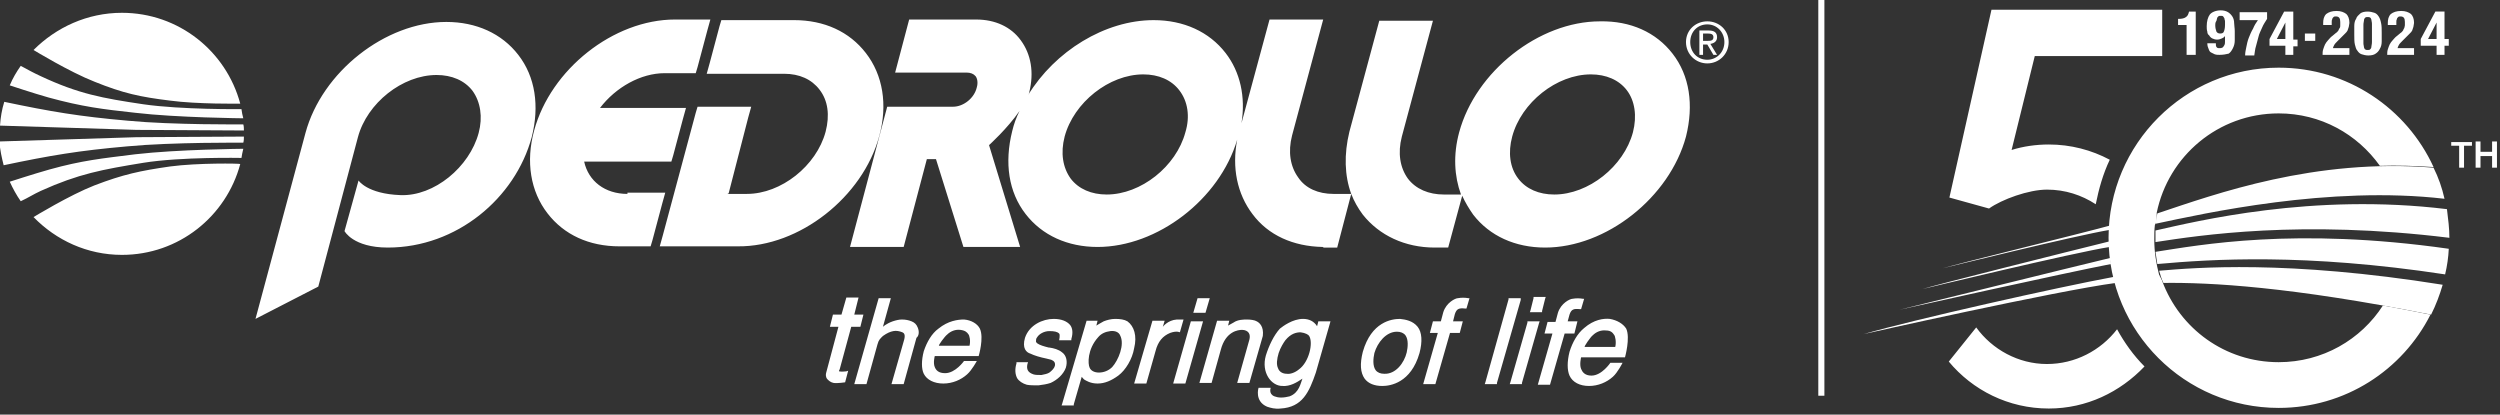
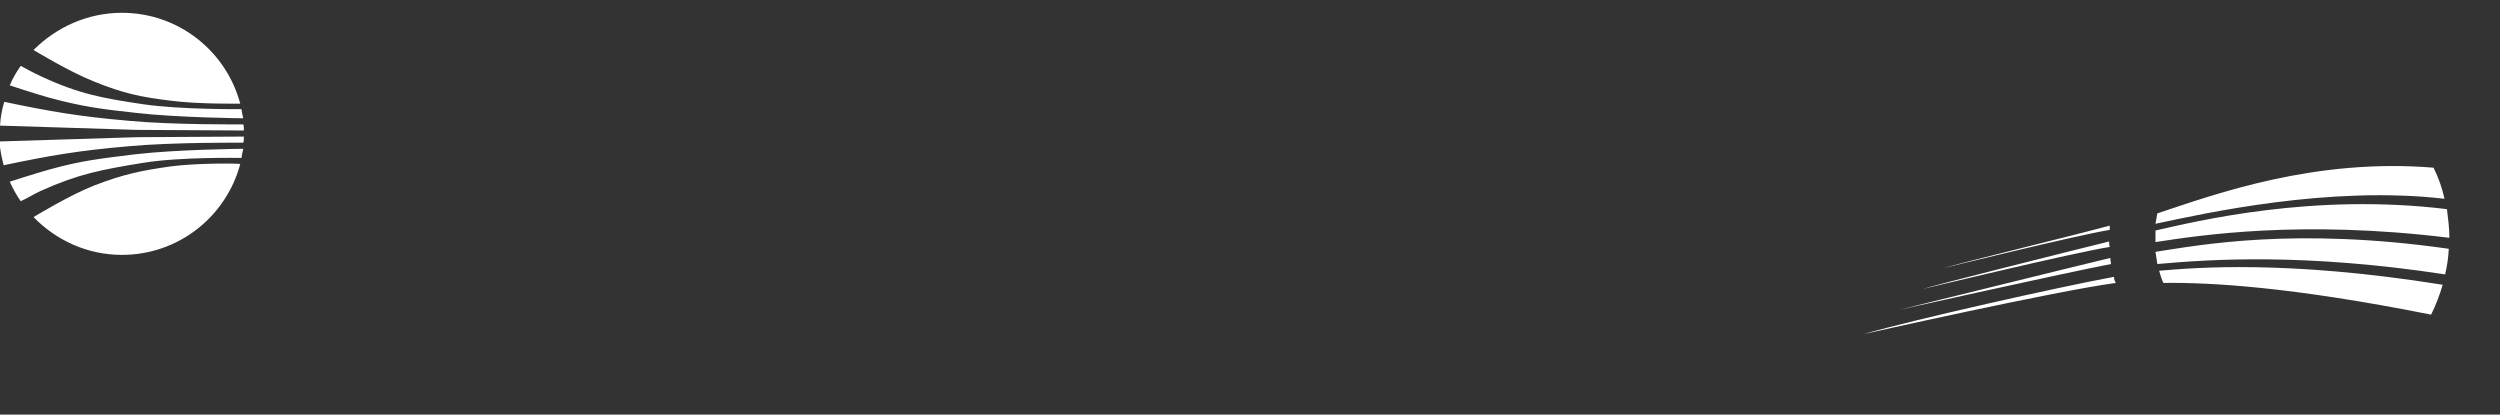
<svg xmlns="http://www.w3.org/2000/svg" viewBox="0 0 410 68" width="410" height="68">
  <rect x="0" y="0" width="410" height="68" fill="#333333" stroke="none" />
  <title>ll-svg</title>
  <style>		.s0 { fill: #ffffff } 	</style>
-   <path fill-rule="evenodd" class="s0" d="m22.4 22.5l17.6-0.1c0 0.3 0 0.7-0.1 1 0 0-11.6-0.1-19 0.6-8 0.7-12.7 1.5-20.3 3.1-0.3-1.2-0.6-2.5-0.7-3.9zm17 4.4c-2.3 8.6-10.1 14.9-19.4 14.9-5.7 0-10.8-2.4-14.5-6.2 0 0 5.9-3.6 10-5.2 4.7-1.8 7.5-2.4 12.4-3.1 4.5-0.6 11.5-0.5 11.5-0.4zm0.5-6.5c0.1 0.3 0.1 0.7 0.1 1l-17.6-0.1-22.4-0.7c0.1-1.4 0.3-2.6 0.7-3.9 7.6 1.6 12.3 2.4 20.3 3.1 7.3 0.7 18.8 0.6 18.9 0.6zm0 0q0 0 0 0 0 0 0 0zm0 4q-0.2 0.8-0.3 1.5c0 0-9.9-0.2-16.1 0.8-6.7 1.1-10.6 1.8-16.8 4.6-1.3 0.6-2 1.1-3.3 1.7-0.7-1-1.3-2.1-1.8-3.2 0 0 4-1.3 6.5-2 5.4-1.5 8.5-1.8 14.1-2.5 6.9-0.8 17.7-0.9 17.7-0.9zm-31.9-8.4c-2.5-0.7-6.4-2-6.4-2 0.5-1.2 1.1-2.2 1.8-3.2 1.3 0.7 2 1.1 3.3 1.7 6.2 2.9 10.1 3.6 16.8 4.6 6.2 0.9 16.1 0.8 16.1 0.8q0.1 0.8 0.3 1.5c0 0-10.9-0.1-17.7-0.9-5.5-0.6-8.7-1-14.2-2.5zm7.5-2.6c-4.1-1.6-10-5.2-10-5.2 3.7-3.7 8.8-6.1 14.5-6.1 9.3 0 17.1 6.3 19.4 14.9 0 0-7.1 0.1-11.5-0.5-4.9-0.6-7.7-1.2-12.4-3.1zm338 23.3c0.1-0.6 0.2-1.2 0.3-1.7 9.6-3.2 25.8-9.1 45.3-7.5q1.2 2.4 1.8 5.1c-18.9-2.2-39.4 2.4-47.4 4.1zm48.2 2.3c-24.4-3-41-0.4-48.2 0.7 0-0.2 0-0.5 0-0.7q0-0.6 0-1.2c6.7-1.5 25.7-6.2 47.8-3.5 0.2 1.6 0.4 3.2 0.4 4.7zm-0.1 1.8q-0.1 2.1-0.6 4.2c-23-3.5-38.3-2.5-47.2-1.7-0.1-0.7-0.2-1.3-0.3-2 7.2-1.1 22.8-4.1 48.1-0.5zm-1 5.9c-0.5 1.7-1.1 3.3-1.9 4.9-23.1-4.6-36.3-5.3-43.9-5.2-0.3-0.6-0.5-1.3-0.7-2 5.9-0.5 20.9-1.8 46.5 2.3zm-54.6-9c-5.5 0.9-27.4 6.3-27.4 6.3 3-0.9 22.3-5.6 27.4-7 0 0.2 0 0.5 0 0.7zm0 2.8c-5.8 0.9-30.7 6.9-30.7 6.9 1.8-0.6 23.7-6.1 30.6-7.8 0 0.3 0 0.6 0.1 0.9zm0.2 2.8c-7.3 1.4-34.7 7.5-34.7 7.5 3.3-0.8 27.9-6.9 34.6-8.5 0 0.4 0.1 0.7 0.1 1zm0.8 3.1c-9.8 1.3-41.4 8.4-41.4 8.4 8.3-2.4 31.9-7.7 41.1-9.4 0 0.4 0.1 0.7 0.3 1zm-1.1-6.8zm0.2 2.7z" />
-   <path fill-rule="evenodd" class="s0" d="m87.2 22.5c-2.7 10-12.3 18.1-23.6 18.1-5.7 0-7.1-2.7-7.1-2.7l2.3-8.3c0 0 1.4 2.2 6.9 2.4 5.5 0.2 11.3-4.6 12.8-10.2 0.7-2.6 0.3-5.1-1-6.9-1.3-1.7-3.4-2.6-5.9-2.6-5.6 0-11.4 4.6-12.9 10.2l-6.5 24.5-10.3 5.3 8.2-30.5c2.7-10 13.1-18.2 23.1-18.2 4.9 0 9.1 1.9 11.8 5.4 2.8 3.6 3.5 8.4 2.2 13.5zm196.3-15.6c0 2-1.6 3.5-3.5 3.5-1.9 0-3.5-1.5-3.5-3.5 0-2 1.6-3.4 3.5-3.4 1.9 0 3.5 1.4 3.5 3.4zm-0.7 0c0-1.6-1.2-2.9-2.8-2.9-1.6 0-2.8 1.2-2.8 2.9 0 1.7 1.2 2.9 2.8 2.9 1.5 0 2.8-1.2 2.8-2.9zm-2.3 0.3l1.1 1.8h-0.6l-1-1.7h-0.7v1.7h-0.6v-4h1.5c0.9 0 1.4 0.3 1.4 1.1 0 0.7-0.5 1-1.1 1.1zm-0.5-0.5c0.5 0 1 0 1-0.6 0-0.5-0.4-0.6-0.9-0.6h-0.8v1.2zm-177.1 24.9h6.2l-0.5 1.8-1.6 6-0.3 1h-5.1c-5 0-9.1-1.9-11.8-5.4-2.8-3.6-3.6-8.5-2.2-13.6 2.7-10 13-18.2 23.1-18.2h5.8l-0.5 1.8-1.6 6-0.3 1h-5.1c-3.9 0-8 2.3-10.6 5.7h14.1l-0.5 1.8-1.6 6-0.3 1h-14.3c0.7 3.2 3.4 5.3 7.1 5.3zm18.1 8.8h-12.8l0.5-1.8 5.4-20.1 0.3-1h8.8l-0.5 1.8-3.2 12.4-0.2 0.1h3.2c5.6 0 11.4-4.6 12.9-10.2 0.7-2.7 0.4-5.1-1-6.9-1.3-1.7-3.3-2.6-5.8-2.6h-12.7l0.5-1.8 1.6-6 0.3-1h11.9c5 0 9.1 1.9 11.8 5.4 2.8 3.6 3.6 8.5 2.2 13.6-2.7 10-13.1 18.2-23.2 18.1zm97.7-8.6h2.9c-1.1-3-1.2-6.5-0.3-10.2l4.9-18.2h8.8l-5.1 19c-0.7 2.7-0.3 5.1 1 6.9 1.3 1.7 3.4 2.6 5.9 2.6h2.8c-1.1-3-1.3-6.5-0.3-10.2 2.7-10 13.1-18.2 23.1-18.2 5-0.1 9.2 1.8 11.9 5.3 2.8 3.6 3.5 8.4 2.2 13.6-2.7 10-13.1 18.2-23.1 18.2-4.9 0-9.1-1.9-11.8-5.4-0.7-1-1.3-2-1.8-3.1l-2.3 8.5h-2.2c-4.9 0-9.1-2-11.8-5.4q-1.2-1.6-1.9-3.4l-2.3 8.8h-2.2l-0.2-0.1c-4.8-0.1-8.9-1.9-11.5-5.4-2.5-3.3-3.4-7.6-2.5-12.2-2.9 9.8-13.1 17.6-22.9 17.6-4.9 0-9.1-1.9-11.8-5.4-2.8-3.6-3.5-8.4-2.2-13.6q0.4-1.7 1.2-3.3c-2 2.9-5 5.6-5 5.6l5.1 16.7h-9.3l-4.5-14.4h-1.5l-3.8 14.4h-8.8l6.1-23h10.8c1.7 0 3.5-1.4 3.9-3.2 0.2-0.7 0.1-1.4-0.2-1.8q-0.5-0.6-1.5-0.6h-11.7l2.3-8.7h11c3.1 0 5.7 1.2 7.3 3.4 1.7 2.3 2.2 5.3 1.4 8.5 0 0.2-0.1 0.3-0.2 0.5 4.4-7.2 12.6-12.3 20.6-12.3 4.9 0 9.1 1.9 11.8 5.4 2.4 3.1 3.3 7.2 2.6 11.5l4.6-17h8.8l-5.1 19c-0.7 2.7-0.3 5.1 1 6.9 1.2 1.8 3.3 2.7 5.8 2.7zm-25.3-17c-1.3-1.7-3.4-2.6-5.9-2.6-5.6 0-11.4 4.6-12.9 10.2-0.7 2.7-0.3 5.1 1 6.9 1.3 1.7 3.4 2.6 5.9 2.6 5.6 0 11.4-4.6 12.9-10.2 0.8-2.6 0.4-5.1-1-6.9zm73.4 0c-1.3-1.7-3.4-2.6-5.9-2.6-5.6 0-11.4 4.6-12.9 10.2-0.7 2.6-0.4 5.1 1 6.9 1.3 1.7 3.4 2.6 5.9 2.6 5.6 0 11.4-4.6 12.9-10.2 0.7-2.7 0.3-5.2-1-6.9zm-92 45.5c-0.4 1.1-1.4 2-2.5 2.5-0.6 0.2-1.2 0.3-2 0.4-0.7 0-1.4 0-1.9-0.1-0.7-0.2-1.3-0.6-1.6-1.1-0.3-0.6-0.4-1.4-0.1-2.4v-0.2h1.9l-0.1 0.3c-0.2 0.9 0.1 1.4 1 1.7 0.3 0.1 0.8 0.1 1.3 0.1 0.5-0.1 1-0.2 1.3-0.4 0.4-0.3 0.8-0.7 0.9-1.1 0.1-0.5-0.1-0.8-0.6-1l-0.8-0.2c-1-0.2-2-0.5-2.6-0.8-0.7-0.2-1.4-0.9-0.9-2.6 0.7-2.1 2.9-3.1 4.7-3.1 1.3 0 2.2 0.4 2.7 1 0.4 0.5 0.5 1.3 0.2 2.3v0.2h-2c0 0 0.2-0.9 0-1.1-0.3-0.3-0.8-0.4-1.6-0.4-0.9 0-1.7 0.5-2 1-0.2 0.2-0.2 0.5-0.2 0.7 0 0.1 0.1 0.2 0.2 0.3 0.4 0.3 1.1 0.5 1.9 0.7h0.1c0.7 0.1 1.5 0.3 2.1 0.8 0.7 0.5 0.9 1.5 0.6 2.5zm17.1-5.7c-1.2 0.5-2 1.4-2.4 3l-1.5 5.3h-2l3-10.3h2l-0.3 1c0 0 0.8-1.1 2.3-1.2h1.1l-0.6 2.1c0 0-0.5-0.3-1.6 0.1zm5.4-1.9l-2.9 10.2h-2l2.9-10.2zm-11.3 4.4c-0.3 1.8-1.4 3.6-2.6 4.5-1.1 0.8-2.2 1.3-3.4 1.3-1.2 0-1.9-0.5-2.1-0.6-0.2-0.1-0.3-0.3-0.5-0.5l-1.3 4.5v0.2h-2l0.1-0.3 4-13.6h1.8l-0.2 0.8c0 0 0.8-0.5 1.2-0.7 0.5-0.2 1.2-0.4 1.9-0.4 0.8 0 1.5 0.1 2 0.4 1.1 0.8 1.6 2.4 1.1 4.4zm-2.3-2.1c-0.2-0.5-0.8-0.8-1.6-0.7-0.8 0.1-1.5 0.4-2 1-1.8 2-1.7 4.4-1.4 5 0.2 0.5 0.8 0.8 1.5 0.8 0.8 0 1.6-0.3 2.2-0.9 1-1.1 2.1-3.7 1.3-5.2zm-23-1.1c0.7 1.5-0.2 4.5-0.2 4.5h-7.2c0 0-0.3 1.1 0 1.8 0.2 0.5 0.6 1 1.7 1 1.7 0 3.1-2 3.1-2h2.1c0 0-0.8 1.5-1.6 2.2-1 0.9-2.4 1.5-3.9 1.5-1.5 0-2.7-0.6-3.2-1.6-0.4-0.8-0.4-2.2 0-3.7 0.5-1.5 1.3-2.9 2.4-3.7 1.6-1.3 3.2-1.5 4.2-1.5 1.2 0.1 2.2 0.7 2.6 1.5zm-1.9 0.9c-0.2-0.3-0.5-0.6-1.3-0.7-0.8-0.1-1.6 0.2-2.2 0.8-0.3 0.2-1.5 1.8-1.3 1.8 1.9 0 4.4 0 5 0 0.2-0.8 0-1.7-0.2-1.9zm-21.2 6.1c0.1 0 0.3 0.1 1.2 0l0.3-0.1-0.5 1.9c0 0-1.3 0.2-1.9 0.1-0.5-0.1-0.8-0.4-1-0.6-0.3-0.3-0.3-0.8-0.2-1.1l2-7.5h-1.4l0.5-2h1.4l0.8-2.8h2l-0.7 2.8h1.5l-0.5 2h-1.5l-1.9 7c-0.1 0.1-0.1 0.2-0.1 0.3zm12.7-5.5l-2.1 7.6h-2l2-7c0.4-1.2 0-1.4-0.2-1.5-0.5-0.2-1-0.3-1.5-0.2-0.5 0.1-1 0.3-1.7 0.8-0.4 0.4-0.7 0.6-0.9 1.4l-1.8 6.5h-2l4-14.1h2l-1.3 4.7c0 0 0.5-0.5 1.6-0.9q0.9-0.3 1.5-0.3c0.6 0 1.1 0.1 1.6 0.3 0.5 0.2 0.8 0.5 1 1 0.3 0.7 0.2 1.4-0.2 1.7zm82.2-1.8c0.7 0.9 0.8 2.4 0.3 4.3-1.4 4.9-4.8 5.4-6.1 5.4-1.3 0-2.3-0.4-2.9-1.2-0.7-1-0.8-2.4-0.3-4.4 1.4-4.9 4.7-5.4 6.1-5.4 0.9 0.1 2.1 0.3 2.9 1.3zm-1.8 4.2c0.2-0.9 0.3-2.1-0.2-2.8-0.3-0.4-0.8-0.6-1.4-0.6-1.8 0-3.2 1.8-3.7 3.5-0.2 0.9-0.3 2.1 0.2 2.8 0.3 0.4 0.8 0.6 1.4 0.6 1.9 0.1 3.3-1.8 3.7-3.5zm21.7-4.8l-2.8 9.8v0.2h-2l0.1-0.3 2.8-9.8v-0.2h2zm-3-3.8l-3.9 13.6v0.2h-2l0.1-0.3 3.8-13.6v-0.2h2zm-8.4-0.3l-0.5 1.7h-0.2c-1-0.1-1.4 0-1.7 0.9l-0.3 1.2h1.6l-0.5 1.9h-1.6l-2.4 8.4h-2l2.4-8.4h-1.3l0.5-1.9h1.3l0.4-1.5c0.5-1.6 2-2.3 2.4-2.3 0.6-0.1 1.1-0.1 1.7 0zm-43.3 2.4h-2l0.7-2.4h2zm60.5 3.4h-1.6l-2.4 8.4h-2l2.4-8.4h-1.3l0.5-1.9h1.3l0.4-1.5c0.5-1.6 2-2.3 2.4-2.3 0.6-0.1 1.1-0.1 1.7 0h0.2l-0.5 1.7h-0.2c-1-0.1-1.4 0-1.7 0.9l-0.3 1.1h1.6zm8.5-0.8c0.7 1.5-0.2 4.7-0.2 4.7h-7.2c0 0-0.3 1.2 0 1.9 0.2 0.5 0.6 1.1 1.7 1.1 1.7 0 3.1-2.1 3.1-2.1h2c0 0-0.8 1.6-1.6 2.3-1 0.9-2.4 1.5-3.9 1.5-1.5 0-2.7-0.6-3.2-1.7-0.4-0.9-0.4-2.3 0-3.9 0.5-1.6 1.3-3 2.4-3.9 1.6-1.4 3.2-1.6 4.2-1.5 1.2 0.2 2.2 0.8 2.7 1.6zm-2 1c-0.2-0.3-0.5-0.7-1.3-0.7-0.8-0.1-1.6 0.2-2.2 0.8-0.3 0.2-1.5 1.9-1.3 1.9 1.9 0 4.4 0 5 0 0.2-0.8 0-1.8-0.2-2zm-13.8-3.7l0.1-0.3 0.5-2v-0.2h2l-0.1 0.3-0.5 2v0.2zm-46 11.6h-2l2-7.1c0.1-0.4 0.1-0.8-0.1-1.1-0.2-0.3-0.6-0.5-1.1-0.5-0.6 0-2.7 0.2-3.5 3.3l-1.5 5.4h-2l2.9-10.2h2l-0.2 0.8 0.9-0.5c0.7-0.5 1.7-0.5 2.2-0.5 0.6 0 1.3 0.1 1.6 0.3 0.4 0.2 1.2 0.8 1 2.4zm11.3-10.1h2l-2.4 8.4c-1.1 3.2-2.2 5.7-5.8 5.9-0.9 0.1-1.6-0.1-2.2-0.3-2.1-0.9-1.4-3.1-1.4-3.1h2c0 0-0.4 1 0.6 1.4 0.3 0.1 0.6 0.2 1.1 0.2 0.5 0 1-0.1 1.4-0.2 1.6-0.6 1.8-2.2 2.1-2.9-0.9 0.6-2 1.3-3.3 1.2-1.8 0-3.5-2.2-2.7-5 0.5-1.6 1.3-3.3 2.3-4.4 0.5-0.4 2.1-1.6 3.8-1.6 1 0 1.8 0.4 2.3 1.2 0.1-0.3 0.2-0.8 0.2-0.8zm-1.5 2.4c-0.1-0.2-0.6-0.5-1.4-0.6-0.7 0-1.6 0.2-2.5 1.3-0.3 0.4-0.8 1.2-1.1 2.1-0.3 1-0.4 1.9-0.1 2.5 0.2 0.6 0.8 0.9 1.4 0.9 0.6 0.1 1.4-0.2 2-0.7 1.7-1.2 2.4-4.4 1.7-5.5zm139-19c0 0.2-0.1 0.4-0.3 0.8-0.1 0.8-0.1 1.6-0.1 2.4 0 2 0.3 3.9 0.8 5.8 0.1 0.1 0.1 0.1 0.1 0.2 0.1 0.1 0.1 0.1 0.1 0.2 0.1 0.1 0.1 0.1 0.1 0.2 0 0 0.1 0.1 0.1 0.2 0 0 0.1 0.1 0.1 0.2 2.9 7.8 10.3 13.3 19.1 13.3 7.2 0 13.5-3.7 17.1-9.3q3.8 0.7 7.8 1.5c-4.6 9.1-14 15.3-24.9 15.3-15.4 0-27.9-12.5-27.9-27.9 0-15.4 12.5-27.9 27.9-27.9 11.3 0 21 6.7 25.4 16.3-3-0.2-6-0.3-8.8-0.2-3.7-5.2-9.7-8.6-16.6-8.6-9.9 0-18.1 7-20 16.3 0 0.1 0 0.1 0 0.1 0 0.1 0 0.4 0 0.5 0 0.1 0 0.1 0 0.1 0 0.1 0 0.1 0 0.2 0 0.1 0 0.1 0 0.1 0 0.1 0 0.1 0 0.2zm-6.5 17.9c1.2 2.2 2.7 4.3 4.5 6.1-4 4.2-9.5 6.9-15.7 6.9-6.6 0-12.5-3-16.4-7.7l4.5-5.6c2.6 3.6 6.9 6 11.6 6 4.6 0 8.8-2.2 11.5-5.7zm-21-19.8l-6.5-1.8 6.9-30.8h28v7.6h-20.9l-3.8 15.4c1.9-0.6 4-0.9 6.1-0.9 3.6 0 7 0.9 10 2.5-1.1 2.3-1.8 4.8-2.3 7.3-2.3-1.5-5-2.4-8-2.4-3 0-7.4 1.6-9.5 3.1zm75.8-10.9h3.4v0.6h-1.3v3.6h-0.8v-3.6h-1.3zm6.7 4.2v-1.9h-1.9v1.9h-0.8v-4.3h0.8v1.7h1.9v-1.7h0.8v4.3zm-50.1-23.4h-1.4v-1h0.1q0.8 0 1.2-0.3c0.3-0.2 0.4-0.5 0.5-0.9h1.1v7.1h-1.5zm3.4 1.1c-0.1-0.3-0.1-0.6-0.1-0.9 0-0.8 0.2-1.5 0.5-1.9 0.3-0.4 1-0.7 1.8-0.7q0.7 0 1.2 0.3c0.3 0.2 0.5 0.4 0.7 0.7 0.2 0.3 0.3 0.7 0.3 1.1 0 0.4 0.1 0.8 0.1 1.3q0 0.7 0 1.5c0 0.5-0.1 0.9-0.3 1.3-0.2 0.4-0.4 0.7-0.7 0.9-0.4 0.1-0.9 0.2-1.5 0.2-0.3 0-0.5 0-0.8-0.1q-0.4-0.2-0.6-0.3c-0.2-0.1-0.3-0.3-0.4-0.6-0.1-0.2-0.2-0.5-0.2-0.9h1.4c0 0.3 0 0.5 0.1 0.6 0.1 0.2 0.3 0.2 0.5 0.2 0.2 0 0.3 0 0.5-0.1 0.1-0.1 0.2-0.2 0.3-0.4 0.1-0.2 0.1-0.4 0.1-0.6 0-0.2 0-0.5 0-0.7v-0.2c-0.1 0.2-0.3 0.3-0.5 0.4-0.2 0.1-0.5 0.2-0.8 0.2-0.3 0-0.6-0.1-0.8-0.2-0.2-0.1-0.4-0.3-0.5-0.5q-0.3-0.2-0.3-0.6zm1.3-1.1c0 0.5 0.1 0.8 0.2 1.1q0.2 0.3 0.6 0.3 0.5 0 0.6-0.3c0.1-0.2 0.2-0.6 0.2-1.1q0-0.3 0-0.6c0-0.2-0.1-0.3-0.1-0.5-0.1-0.1-0.1-0.2-0.2-0.3-0.1-0.1-0.2-0.1-0.4-0.1-0.2 0-0.3 0-0.4 0.1-0.1 0.1-0.2 0.2-0.2 0.3 0 0.1-0.1 0.3-0.1 0.4-0.2 0.3-0.2 0.5-0.2 0.7zm7-0.8h-3v-1.3h4.5v1.1c-0.3 0.5-0.6 0.9-0.8 1.4-0.2 0.5-0.5 1-0.6 1.5-0.1 0.5-0.3 1-0.4 1.5-0.2 0.6-0.2 1.1-0.3 1.6h-1.5c0-0.5 0.1-0.9 0.2-1.4 0.1-0.5 0.2-1 0.4-1.5 0.2-0.5 0.4-1 0.7-1.5 0.2-0.5 0.5-1 0.8-1.4zm4.5 4.2h-2.6v-1.1l2.4-4.5h1.5v4.6h0.7v1.1h-0.7v1.4h-1.3zm0-1.1v-2.7l-1.4 2.7zm4.9 0.3h-1.7v-1.2h1.7zm4.1-2.6c0-0.1 0-0.3 0-0.5 0-0.6-0.2-0.9-0.7-0.9-0.2 0-0.3 0-0.4 0.1-0.1 0.1-0.2 0.2-0.2 0.3-0.1 0.2-0.1 0.3-0.1 0.5 0 0.1 0 0.3 0 0.5h-1.4v-0.3c0-0.6 0.1-1.1 0.5-1.5 0.4-0.3 0.9-0.5 1.7-0.5 0.7 0 1.2 0.2 1.6 0.5 0.3 0.3 0.5 0.8 0.5 1.4 0 0.3-0.1 0.5-0.1 0.7-0.1 0.2-0.1 0.4-0.2 0.6-0.1 0.2-0.2 0.3-0.4 0.5-0.1 0.1-1.1 1.1-1.3 1.3-0.2 0.2-0.4 0.4-0.5 0.6-0.1 0.2-0.2 0.4-0.2 0.5h2.7v1.1h-4.4c0-0.3 0-0.6 0.1-0.9 0.1-0.3 0.2-0.6 0.3-0.8 0.1-0.2 0.3-0.5 0.5-0.7 0.2-0.2 0.4-0.5 0.7-0.7l0.6-0.5c0.2-0.1 0.3-0.3 0.4-0.4 0.1-0.2 0.1-0.3 0.2-0.4 0.1-0.1 0.1-0.3 0.1-0.5zm2.4 3.2c-0.1-0.4-0.1-1-0.1-1.6 0-0.5 0-1 0-1.4q0-0.8 0.3-1.2c0.1-0.4 0.4-0.6 0.7-0.9q0.4-0.3 1.2-0.3c0.4 0 0.8 0.1 1.1 0.2 0.3 0.1 0.5 0.3 0.7 0.6 0.2 0.3 0.3 0.6 0.4 1.1 0.1 0.4 0.1 1 0.1 1.6 0 0.5 0 1 0 1.4q0 0.7-0.3 1.2c-0.2 0.4-0.4 0.6-0.7 0.8q-0.4 0.3-1.2 0.3c-0.4 0-0.8-0.1-1.1-0.2-0.3-0.1-0.5-0.3-0.7-0.6-0.2-0.2-0.3-0.6-0.4-1zm1.4-0.2c0 0.3 0.1 0.5 0.1 0.7 0.1 0.2 0.1 0.3 0.2 0.3 0.1 0.1 0.2 0.1 0.4 0.1 0.2 0 0.3 0 0.4-0.1 0.1-0.1 0.2-0.2 0.2-0.4 0-0.2 0.1-0.4 0.1-0.8q0-0.5 0-1.2c0-0.5 0-1.5 0-1.8 0-0.3-0.1-0.5-0.1-0.7-0.1-0.2-0.1-0.3-0.2-0.3-0.1-0.1-0.2-0.1-0.4-0.1-0.2 0-0.3 0-0.4 0.1-0.1 0.1-0.2 0.2-0.2 0.4 0 0.2-0.1 0.4-0.1 0.8q0 0.4 0 1.2c0 0.5 0 1.5 0 1.8zm6.8-3c0-0.1 0-0.3 0-0.5 0-0.6-0.2-0.9-0.7-0.9-0.2 0-0.3 0-0.4 0.1-0.1 0.1-0.2 0.2-0.2 0.3-0.1 0.2-0.1 0.3-0.1 0.5 0 0.1 0 0.3 0 0.5h-1.4v-0.3c0-0.6 0.1-1.1 0.5-1.5 0.4-0.3 0.9-0.5 1.7-0.5 0.7 0 1.2 0.2 1.6 0.5 0.3 0.3 0.5 0.8 0.5 1.4 0 0.3-0.1 0.5-0.1 0.7-0.1 0.2-0.1 0.4-0.2 0.6-0.1 0.2-0.2 0.3-0.4 0.5-0.1 0.1-1.1 1.1-1.3 1.3-0.2 0.2-0.4 0.4-0.5 0.6-0.1 0.2-0.2 0.4-0.2 0.5h2.7v1.1h-4.4c0-0.3 0-0.6 0.1-0.9 0.1-0.3 0.2-0.6 0.3-0.8 0.1-0.2 0.3-0.5 0.5-0.7 0.2-0.2 0.4-0.5 0.7-0.7l0.6-0.5c0.2-0.1 0.3-0.3 0.4-0.4 0.1-0.2 0.1-0.3 0.2-0.4 0-0.1 0.1-0.3 0.1-0.5zm6.5 2.3h0.7v1.1h-0.7v1.5h-1.3v-1.5h-2.6v-1.1l2.4-4.5h1.5zm-1.3-2.7l-1.4 2.7h1.4zm-101.4-3.7h1v64.9h-1zm47.7 26.3z" />
+   <path fill-rule="evenodd" class="s0" d="m22.4 22.5l17.6-0.1c0 0.3 0 0.7-0.1 1 0 0-11.6-0.1-19 0.6-8 0.7-12.7 1.5-20.3 3.1-0.3-1.2-0.6-2.5-0.7-3.9zm17 4.4c-2.3 8.6-10.1 14.9-19.4 14.9-5.7 0-10.8-2.4-14.5-6.2 0 0 5.9-3.6 10-5.2 4.7-1.8 7.5-2.4 12.4-3.1 4.5-0.6 11.5-0.5 11.5-0.4zm0.5-6.5c0.1 0.3 0.1 0.7 0.1 1l-17.6-0.1-22.4-0.7c0.1-1.4 0.3-2.6 0.7-3.9 7.6 1.6 12.3 2.4 20.3 3.1 7.3 0.7 18.8 0.6 18.9 0.6zm0 0q0 0 0 0 0 0 0 0zm0 4q-0.2 0.8-0.3 1.5c0 0-9.9-0.2-16.1 0.8-6.7 1.1-10.6 1.8-16.8 4.6-1.3 0.6-2 1.1-3.3 1.7-0.7-1-1.3-2.1-1.8-3.2 0 0 4-1.3 6.5-2 5.4-1.5 8.5-1.8 14.1-2.5 6.9-0.8 17.7-0.9 17.7-0.9zm-31.9-8.4c-2.5-0.7-6.4-2-6.4-2 0.5-1.2 1.1-2.2 1.8-3.2 1.3 0.7 2 1.1 3.3 1.7 6.2 2.9 10.1 3.6 16.8 4.6 6.2 0.9 16.1 0.8 16.1 0.8q0.1 0.8 0.3 1.5c0 0-10.9-0.1-17.7-0.9-5.5-0.6-8.7-1-14.2-2.5zm7.5-2.6c-4.1-1.6-10-5.2-10-5.2 3.7-3.7 8.8-6.1 14.5-6.1 9.3 0 17.1 6.3 19.4 14.9 0 0-7.1 0.1-11.5-0.5-4.9-0.6-7.7-1.2-12.4-3.1zm338 23.3c0.1-0.6 0.2-1.2 0.3-1.7 9.6-3.2 25.8-9.1 45.3-7.5q1.2 2.4 1.8 5.1c-18.9-2.2-39.4 2.4-47.4 4.1zm48.2 2.3c-24.4-3-41-0.4-48.2 0.7 0-0.2 0-0.5 0-0.7q0-0.6 0-1.2c6.7-1.5 25.7-6.2 47.8-3.5 0.2 1.6 0.4 3.2 0.4 4.7zm-0.1 1.8q-0.1 2.1-0.6 4.2c-23-3.5-38.3-2.5-47.2-1.7-0.1-0.7-0.2-1.3-0.3-2 7.2-1.1 22.8-4.1 48.1-0.5zm-1 5.9c-0.5 1.7-1.1 3.3-1.9 4.9-23.1-4.6-36.3-5.3-43.9-5.2-0.3-0.6-0.5-1.3-0.7-2 5.9-0.5 20.9-1.8 46.5 2.3zm-54.6-9c-5.5 0.9-27.4 6.3-27.4 6.3 3-0.9 22.3-5.6 27.4-7 0 0.2 0 0.5 0 0.7zm0 2.8c-5.8 0.9-30.7 6.9-30.7 6.9 1.8-0.6 23.7-6.1 30.6-7.8 0 0.3 0 0.6 0.1 0.9zm0.2 2.8c-7.3 1.4-34.7 7.5-34.7 7.5 3.3-0.8 27.9-6.9 34.6-8.5 0 0.4 0.1 0.7 0.1 1zm0.8 3.1c-9.8 1.3-41.4 8.4-41.4 8.4 8.3-2.4 31.9-7.7 41.1-9.4 0 0.4 0.1 0.7 0.3 1zm-1.1-6.8zz" />
</svg>